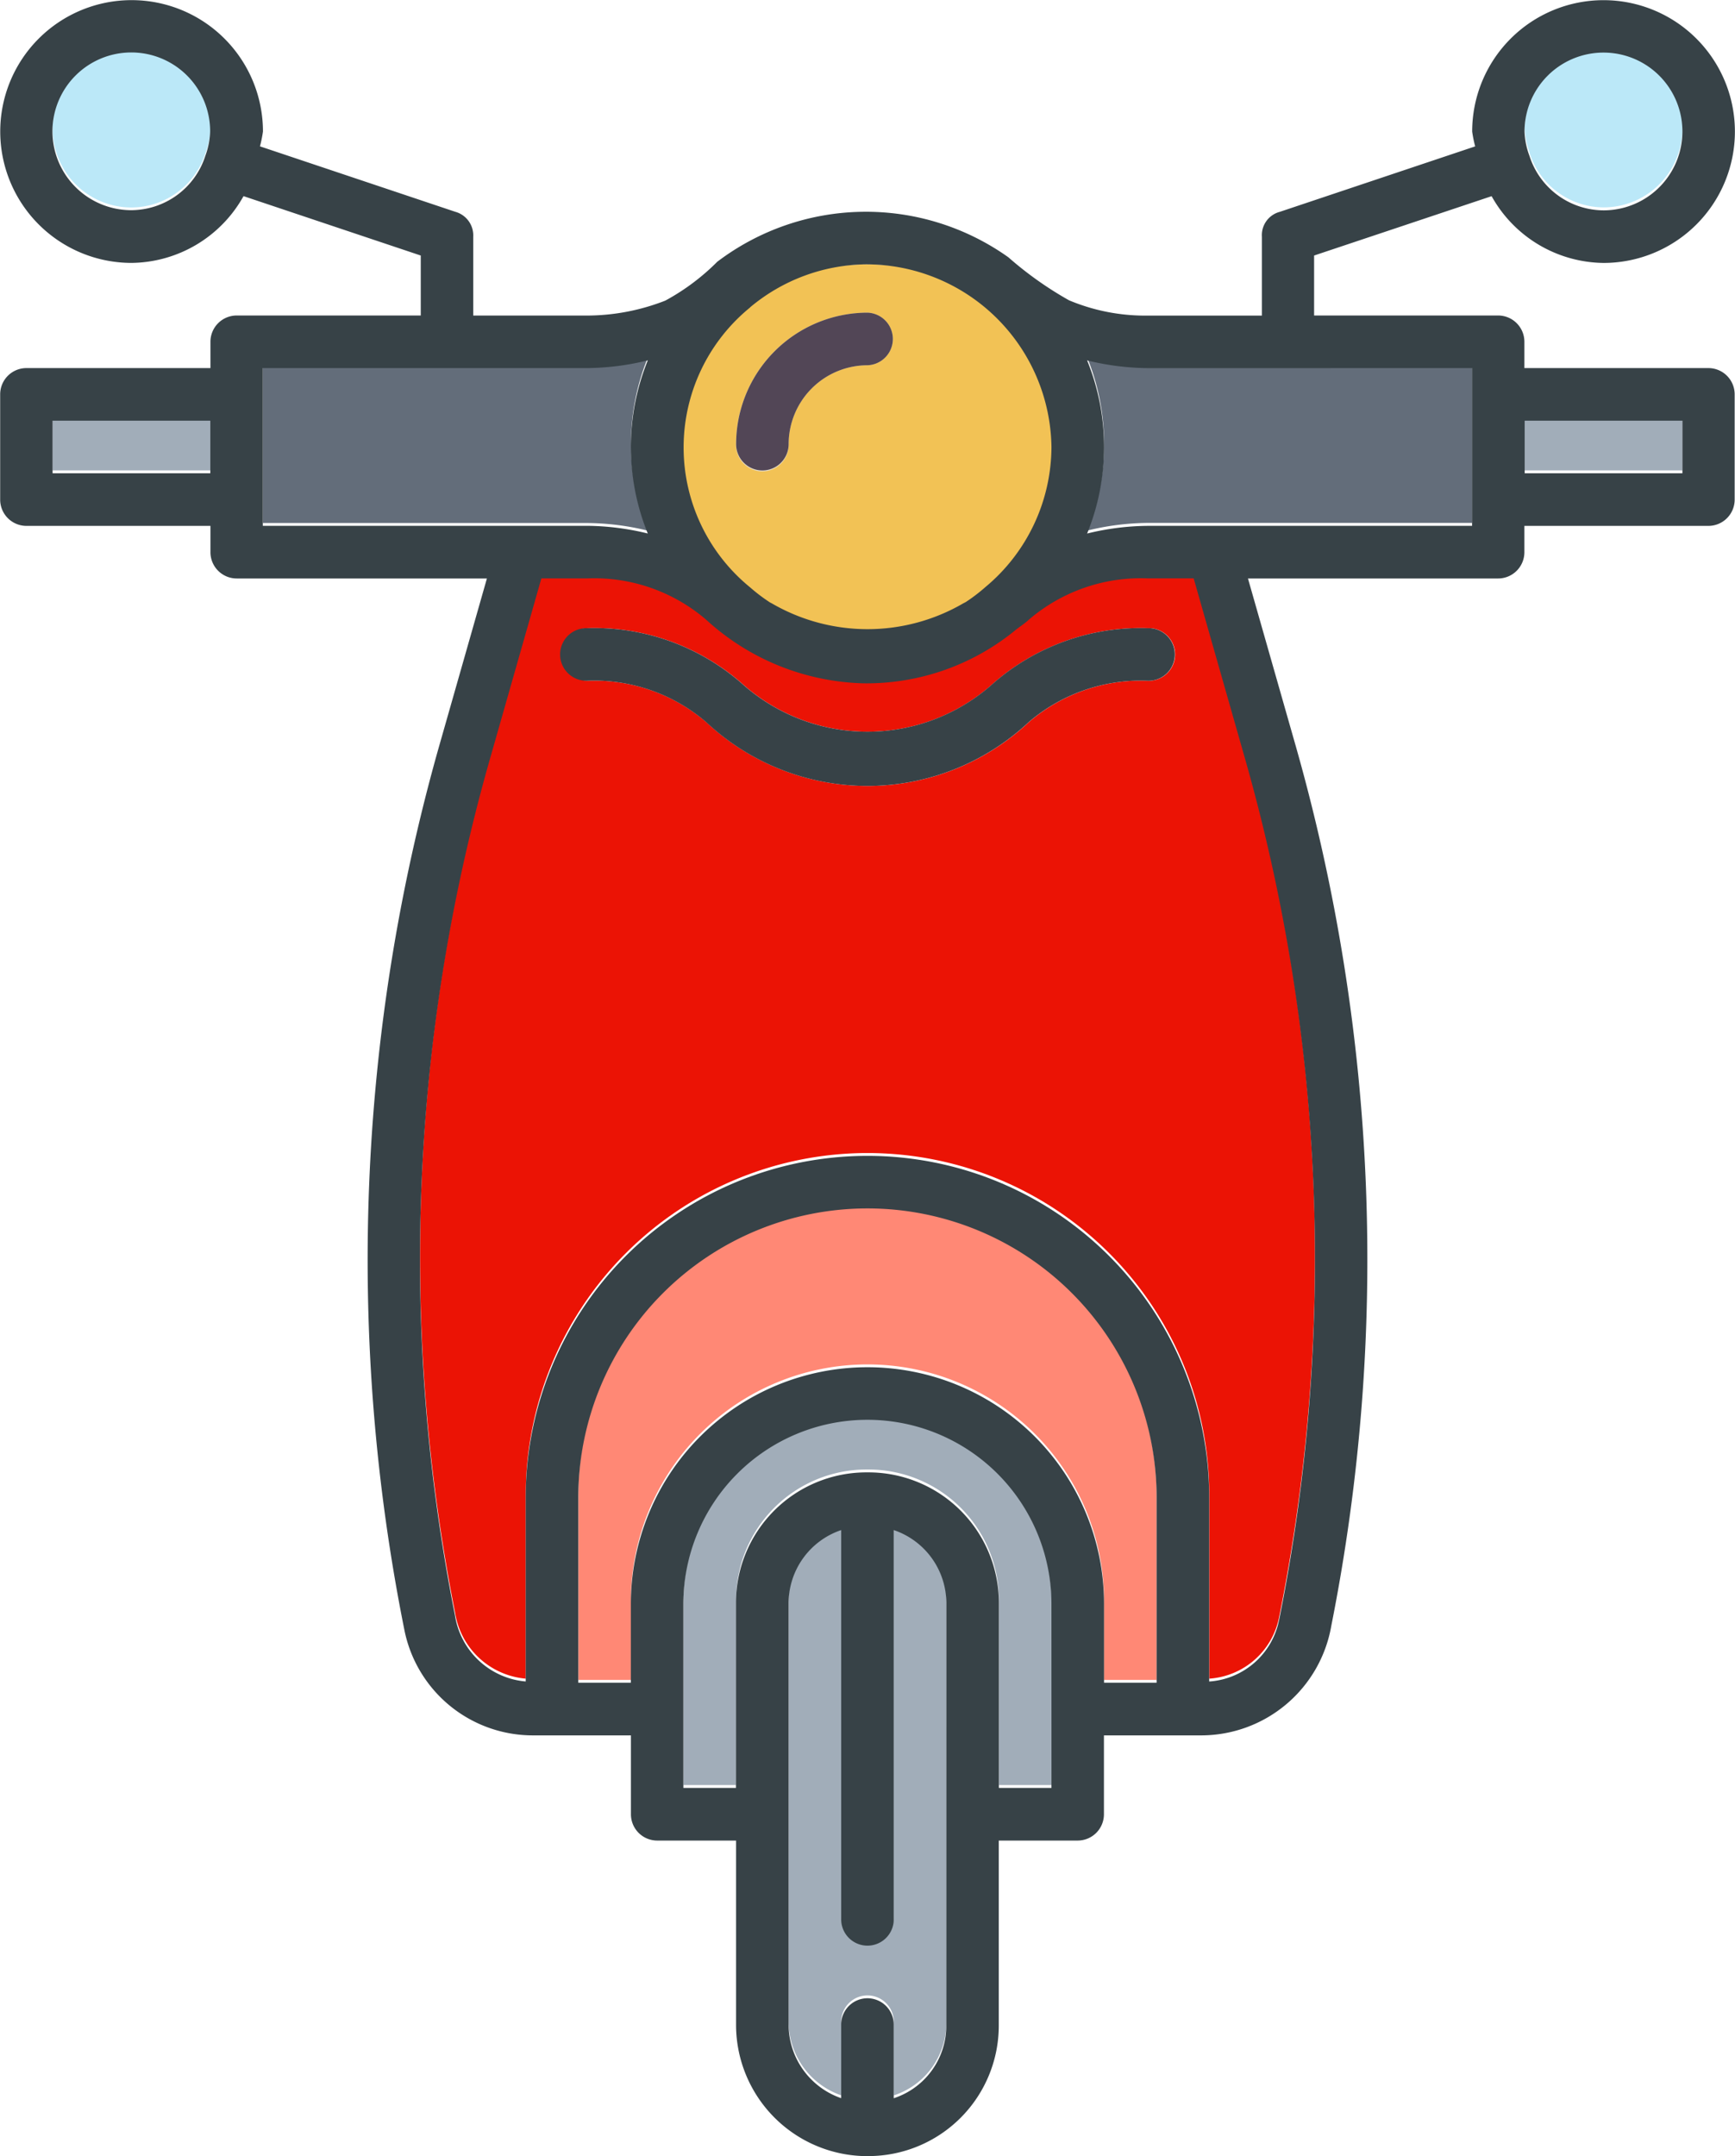
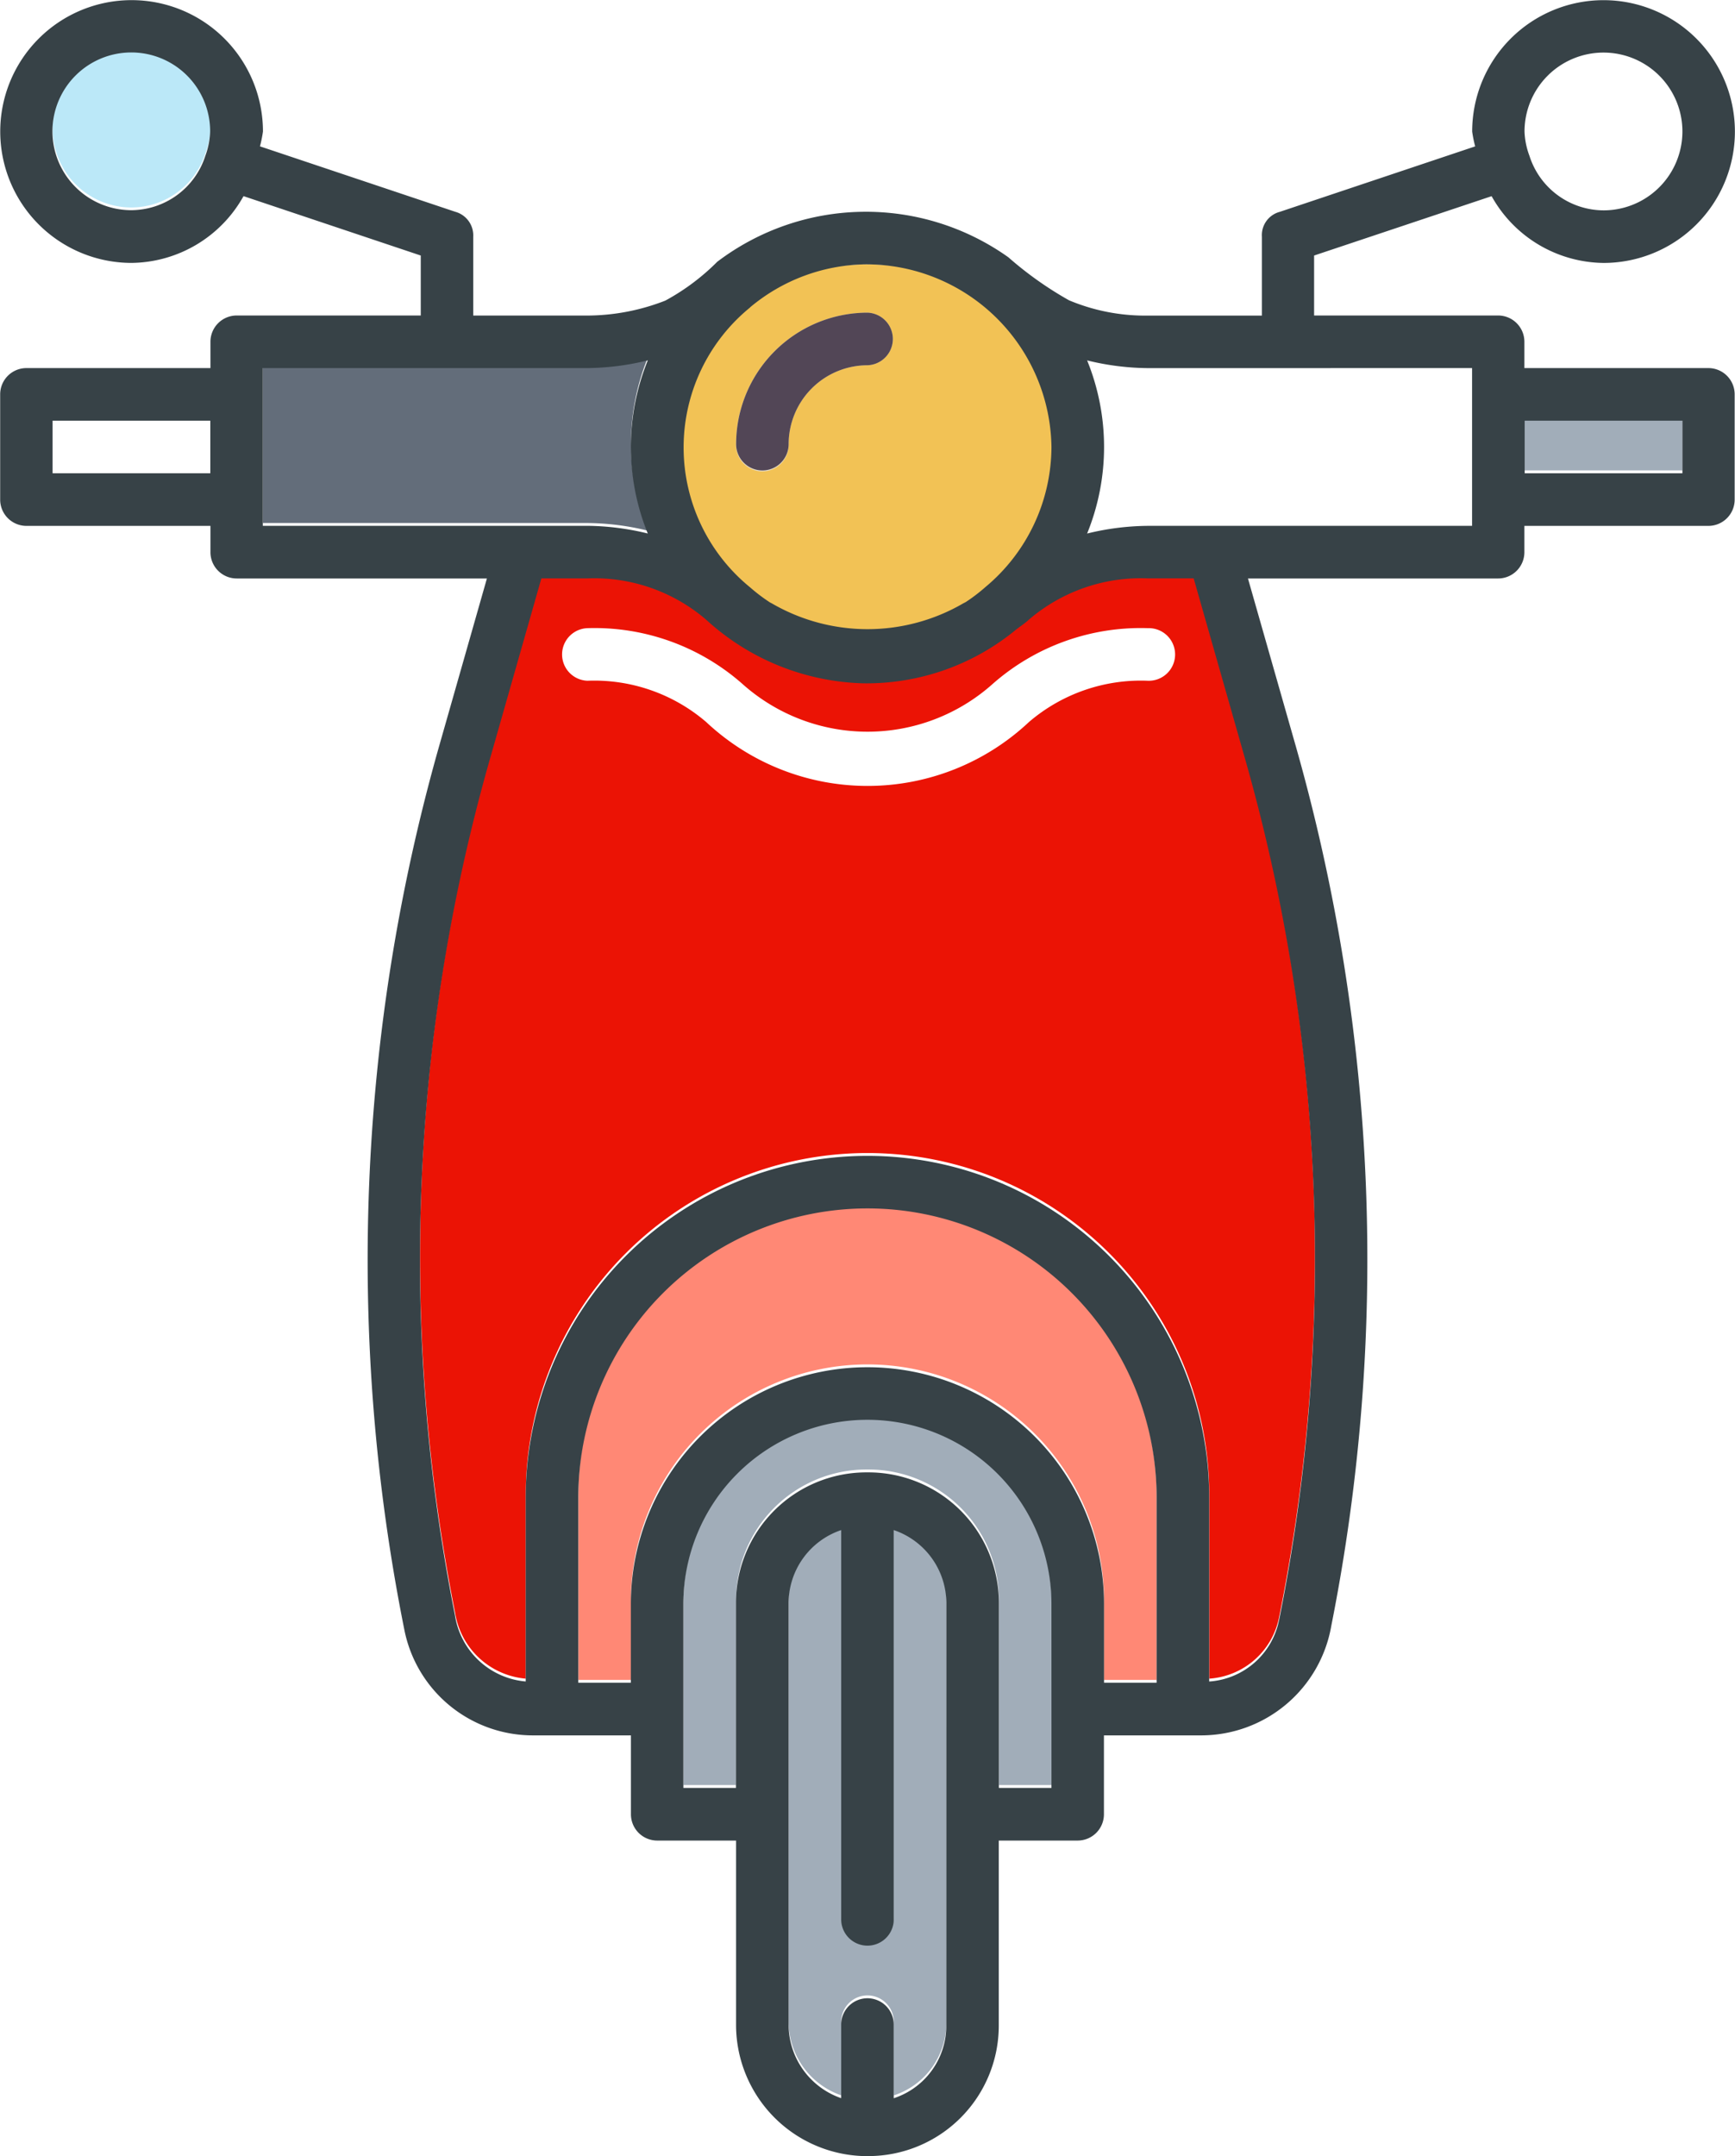
<svg xmlns="http://www.w3.org/2000/svg" width="51.511" height="63.999" viewBox="0 0 51.511 63.999">
  <defs>
    <style>
      .cls-1 {
        fill: #f2c255;
      }

      .cls-2 {
        fill: #334d66;
        opacity: 0.46;
      }

      .cls-3 {
        fill: #324050;
        opacity: 0.76;
      }

      .cls-4 {
        fill: #e5ddca;
      }

      .cls-5 {
        fill: #ff8875;
      }

      .cls-6 {
        fill: #eb1305;
      }

      .cls-7 {
        fill: #88d6f2;
        opacity: 0.57;
      }

      .cls-8 {
        fill: #374247;
      }

      .cls-9 {
        fill: #524656;
      }
    </style>
  </defs>
  <g id="Group_48116" data-name="Group 48116" transform="translate(-4991.058 -1746.804)">
    <circle id="Ellipse_333" data-name="Ellipse 333" class="cls-1" cx="6.522" cy="6.522" r="6.522" transform="translate(5010.292 1754.651)" />
    <g id="Group_48115" data-name="Group 48115" transform="translate(4991.058 1746.804)">
      <g id="Group_48114" data-name="Group 48114" transform="translate(1.561 1.476)">
        <path id="Path_53571" data-name="Path 53571" class="cls-2" d="M5031.68,1819.411v11.555a.78.78,0,1,1-1.561,0v-11.555a2.293,2.293,0,0,0-1.561,2.159v12.548a2.314,2.314,0,0,0,1.561,2.155v-2.193a.779.779,0,0,1,.78-.772h.008a.779.779,0,0,1,.772.788v2.18a2.263,2.263,0,0,0,1.562-2.157V1821.57A2.293,2.293,0,0,0,5031.68,1819.411Z" transform="translate(-5006.705 -1775.553)" />
        <path id="Path_53572" data-name="Path 53572" class="cls-2" d="M5028.991,1814.216a5.44,5.44,0,0,0-5.433,5.433v5.463h1.561v-5.494a3.875,3.875,0,0,1,3.872-3.872h.061a3.875,3.875,0,0,1,3.872,3.872v5.494h1.561v-5.463A5.47,5.47,0,0,0,5028.991,1814.216Z" transform="translate(-5004.827 -1773.602)" />
        <path id="Path_53573" data-name="Path 53573" class="cls-3" d="M5014.987,1768.941a6.828,6.828,0,0,1,0-5.139,7.753,7.753,0,0,1-1.795.229h-9.634v4.683h9.634A7.753,7.753,0,0,1,5014.987,1768.941Z" transform="translate(-4997.314 -1754.665)" />
        <path id="Path_53574" data-name="Path 53574" class="cls-4" d="M5029.96,1761.668a.781.781,0,0,1,0,1.561,2.344,2.344,0,0,0-2.341,2.341.781.781,0,1,1-1.561,0A3.906,3.906,0,0,1,5029.96,1761.668Z" transform="translate(-5005.766 -1753.863)" />
-         <path id="Path_53575" data-name="Path 53575" class="cls-3" d="M5042.753,1763.8a6.816,6.816,0,0,1,0,5.139,7.759,7.759,0,0,1,1.795-.228h9.634v-4.683h-9.634A7.759,7.759,0,0,1,5042.753,1763.8Z" transform="translate(-5012.037 -1754.665)" />
        <path id="Path_53576" data-name="Path 53576" class="cls-5" d="M5027.112,1804.168a8.565,8.565,0,0,0-8.554,8.555v5.494h1.561v-2.341a7.024,7.024,0,0,1,14.048,0v2.341h1.561v-5.494A8.6,8.6,0,0,0,5027.112,1804.168Z" transform="translate(-5002.949 -1769.827)" />
        <path id="Path_53577" data-name="Path 53577" class="cls-6" d="M5034,1774.168h-1.366a5.107,5.107,0,0,0-3.527,1.226c-.12.112-.259.2-.386.3a6.968,6.968,0,0,1-4.545,1.588,7.184,7.184,0,0,1-4.65-1.887,5.1,5.1,0,0,0-3.526-1.226h-1.366l-1.548,5.433a54.184,54.184,0,0,0-1.017,25.347,2.327,2.327,0,0,0,2.1,1.962v-5.456a10.146,10.146,0,0,1,20.292,0v5.456a2.269,2.269,0,0,0,2.075-1.827,54.3,54.3,0,0,0-.99-25.483Zm-1.366,3.122a5.108,5.108,0,0,0-3.527,1.226,7,7,0,0,1-9.581,0,5.1,5.1,0,0,0-3.526-1.226.781.781,0,0,1,0-1.561,6.64,6.64,0,0,1,4.594,1.649,5.575,5.575,0,0,0,7.444,0,6.647,6.647,0,0,1,4.6-1.649.781.781,0,1,1,0,1.561Z" transform="translate(-5000.12 -1758.559)" />
        <rect id="Rectangle_1875" data-name="Rectangle 1875" class="cls-2" width="4.683" height="1.561" transform="translate(43.706 10.926)" />
-         <path id="Path_53578" data-name="Path 53578" class="cls-7" d="M5063.7,1752.229v0a2.32,2.32,0,0,0,2.2,1.619,2.341,2.341,0,1,0-2.341-2.342,2.287,2.287,0,0,0,.146.719Z" transform="translate(-5019.852 -1749.168)" />
        <path id="Path_53579" data-name="Path 53579" class="cls-7" d="M4995.9,1749.168a2.341,2.341,0,0,0,0,4.683,2.32,2.32,0,0,0,2.2-1.619v0h0a2.3,2.3,0,0,0,.146-.718A2.344,2.344,0,0,0,4995.9,1749.168Z" transform="translate(-4993.558 -1749.168)" />
-         <rect id="Rectangle_1876" data-name="Rectangle 1876" class="cls-2" width="4.683" height="1.561" transform="translate(0 10.926)" />
-         <path id="Path_53580" data-name="Path 53580" class="cls-8" d="M5035.151,1776.668a6.646,6.646,0,0,0-4.595,1.649,5.575,5.575,0,0,1-7.444,0,6.64,6.64,0,0,0-4.594-1.649.781.781,0,1,0,0,1.561,5.1,5.1,0,0,1,3.525,1.226,7,7,0,0,0,9.581,0,5.109,5.109,0,0,1,3.527-1.226.781.781,0,1,0,0-1.561Z" transform="translate(-5002.641 -1759.498)" />
        <path id="Path_53581" data-name="Path 53581" class="cls-9" d="M5026.838,1766.351a.78.78,0,0,0,.781-.781,2.344,2.344,0,0,1,2.341-2.341.781.781,0,0,0,0-1.561,3.906,3.906,0,0,0-3.9,3.9A.78.78,0,0,0,5026.838,1766.351Z" transform="translate(-5005.766 -1753.863)" />
      </g>
      <path id="Path_53582" data-name="Path 53582" class="cls-8" d="M5035.343,1752.627a3.852,3.852,0,0,0,3.323,1.982,3.9,3.9,0,1,0-3.9-3.9,3.613,3.613,0,0,0,.089.44l-5.8,1.943a.714.714,0,0,0-.532.739v2.341h-3.391a5.839,5.839,0,0,1-2.335-.454,10.575,10.575,0,0,1-1.8-1.276,7.3,7.3,0,0,0-8.644.132,6.642,6.642,0,0,1-1.542,1.153,6.415,6.415,0,0,1-2.313.444h-3.39v-2.341a.727.727,0,0,0-.532-.739l-5.8-1.943a3.707,3.707,0,0,0,.089-.44,3.9,3.9,0,1,0-3.9,3.9,3.852,3.852,0,0,0,3.323-1.982l5.262,1.763v1.78h-5.463a.78.78,0,0,0-.781.781v.78h-5.463a.78.78,0,0,0-.78.781v3.122a.78.78,0,0,0,.78.781h5.463v.78a.78.78,0,0,0,.781.781h7.427l-1.427,5.006a55.856,55.856,0,0,0-1.023,26.206,3.889,3.889,0,0,0,3.826,3.129h2.9v2.341a.78.78,0,0,0,.78.781h2.341v5.494a3.9,3.9,0,0,0,3.8,3.872c.023,0,.113,0,.128,0a3.875,3.875,0,0,0,3.872-3.872v-5.494h2.341a.78.78,0,0,0,.781-.781v-2.341h2.9a3.924,3.924,0,0,0,3.851-3.256,55.724,55.724,0,0,0-1.047-26.079l-1.428-5.006h7.427a.78.78,0,0,0,.78-.781v-.78h5.463a.78.78,0,0,0,.78-.781v-3.122a.78.78,0,0,0-.78-.781h-5.463v-.78a.78.78,0,0,0-.78-.781h-5.463v-1.78Zm3.323-4.262a2.341,2.341,0,0,1,0,4.683,2.32,2.32,0,0,1-2.2-1.619v0h0a2.282,2.282,0,0,1-.146-.719A2.344,2.344,0,0,1,5038.667,1748.365Zm-41.51,3.059h0v0a2.32,2.32,0,0,1-2.2,1.619,2.341,2.341,0,1,1,2.341-2.341A2.275,2.275,0,0,1,4997.156,1751.424Zm.146,9.428h-4.683v-1.561h4.683Zm39.023-1.561h4.683v1.561h-4.683Zm-23-3.362a5.448,5.448,0,0,1,3.416-1.278,5.5,5.5,0,0,1,5.534,5.421,5.432,5.432,0,0,1-1.962,4.159,5.162,5.162,0,0,1-.576.44c-.032.02-.068.034-.1.054a5.658,5.658,0,0,1-5.646,0c-.034-.021-.072-.035-.1-.057a5.076,5.076,0,0,1-.56-.427,5.358,5.358,0,0,1,0-8.313Zm-14.464,6.484v-4.683h9.634a7.746,7.746,0,0,0,1.795-.229,6.828,6.828,0,0,0,0,5.139,7.786,7.786,0,0,0-1.795-.228Zm20.292,44.517a2.264,2.264,0,0,1-1.561,2.157v-2.18a.78.78,0,0,0-.773-.788h-.007a.78.78,0,0,0-.78.773v2.193a2.315,2.315,0,0,1-1.561-2.155v-12.549a2.293,2.293,0,0,1,1.561-2.159v11.555a.78.78,0,1,0,1.561,0v-11.555a2.293,2.293,0,0,1,1.561,2.159Zm3.122-7.055h-1.561v-5.494a3.875,3.875,0,0,0-3.872-3.872h-.062a3.875,3.875,0,0,0-3.872,3.872v5.494h-1.561v-5.463a5.463,5.463,0,0,1,10.927,0Zm3.122-3.122h-1.561v-2.341a7.024,7.024,0,0,0-14.048,0v2.341h-1.561v-5.494a8.585,8.585,0,0,1,17.17,0Zm3.636-1.864a2.271,2.271,0,0,1-2.075,1.828v-5.457a10.146,10.146,0,0,0-20.292,0v5.456a2.327,2.327,0,0,1-2.1-1.963,54.191,54.191,0,0,1,1.017-25.347l1.548-5.433h1.366a5.1,5.1,0,0,1,3.526,1.226,7.185,7.185,0,0,0,4.65,1.888,6.969,6.969,0,0,0,4.545-1.589c.126-.1.266-.187.386-.3a5.109,5.109,0,0,1,3.527-1.226h1.366l1.548,5.433A54.291,54.291,0,0,1,5029.034,1794.889Zm5.73-37.159v4.683h-9.634a7.793,7.793,0,0,0-1.795.228,6.816,6.816,0,0,0,0-5.139,7.753,7.753,0,0,0,1.795.229Z" transform="translate(-4991.058 -1746.804)" />
    </g>
  </g>
</svg>